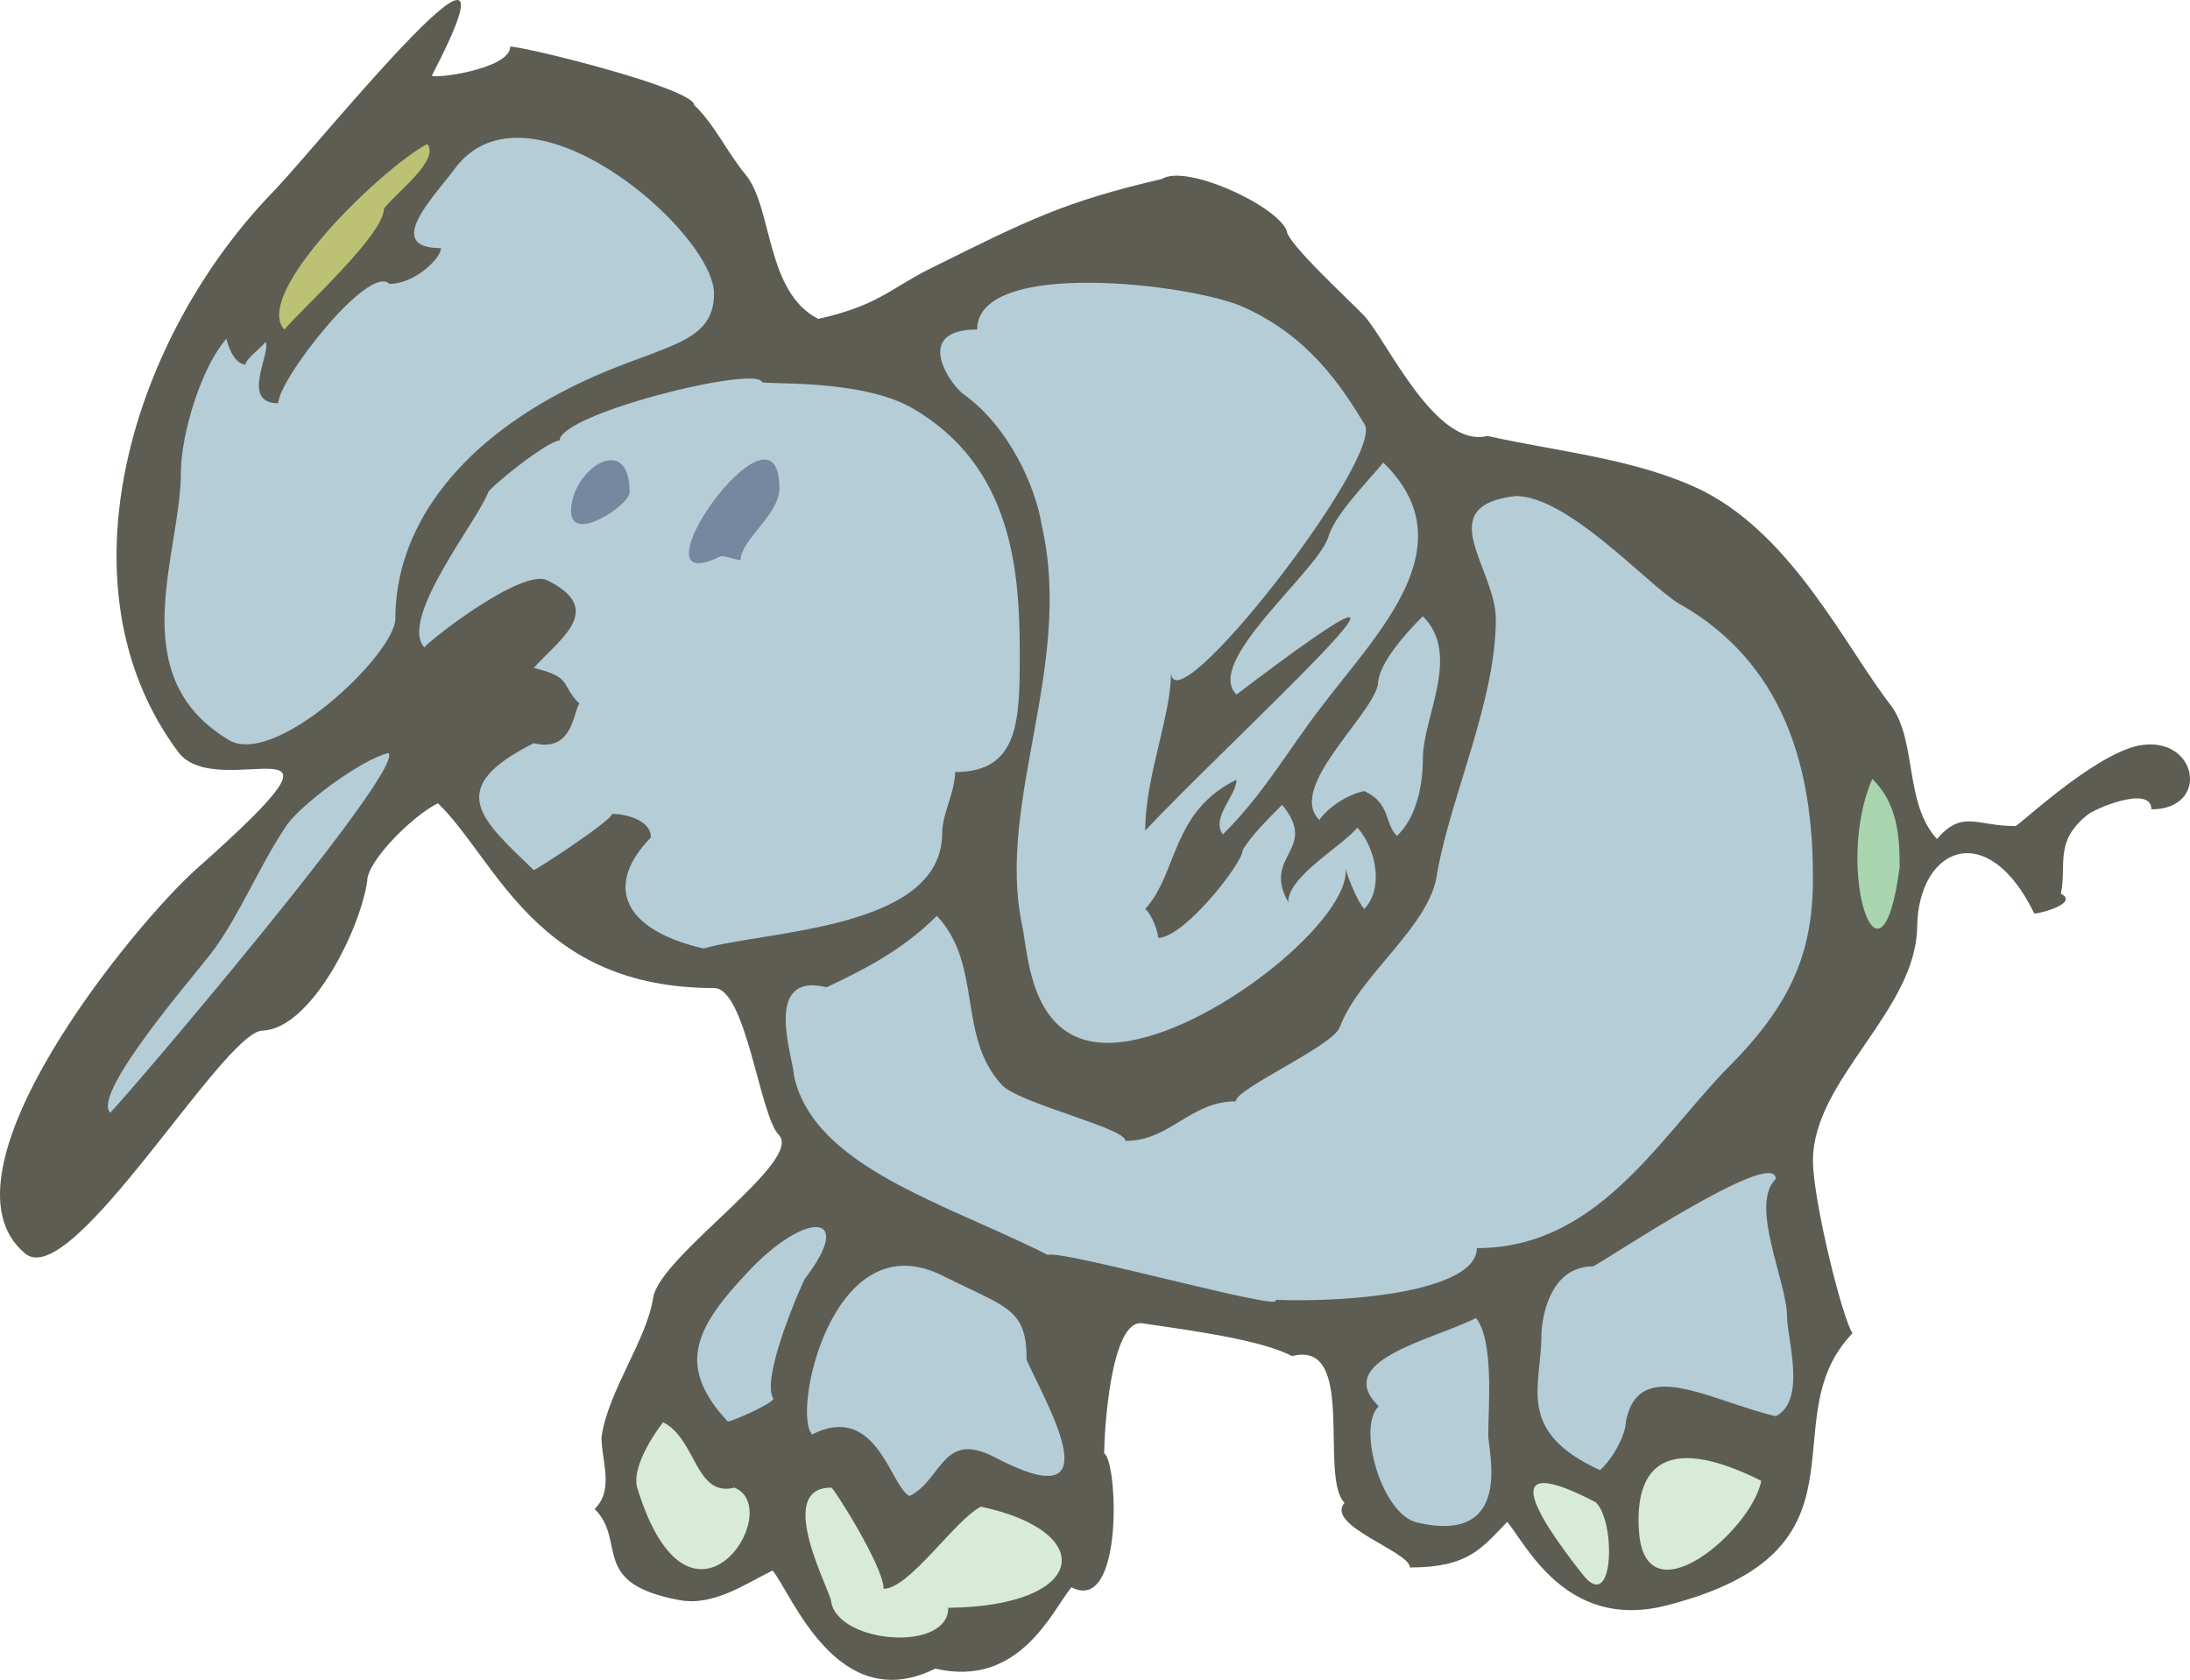
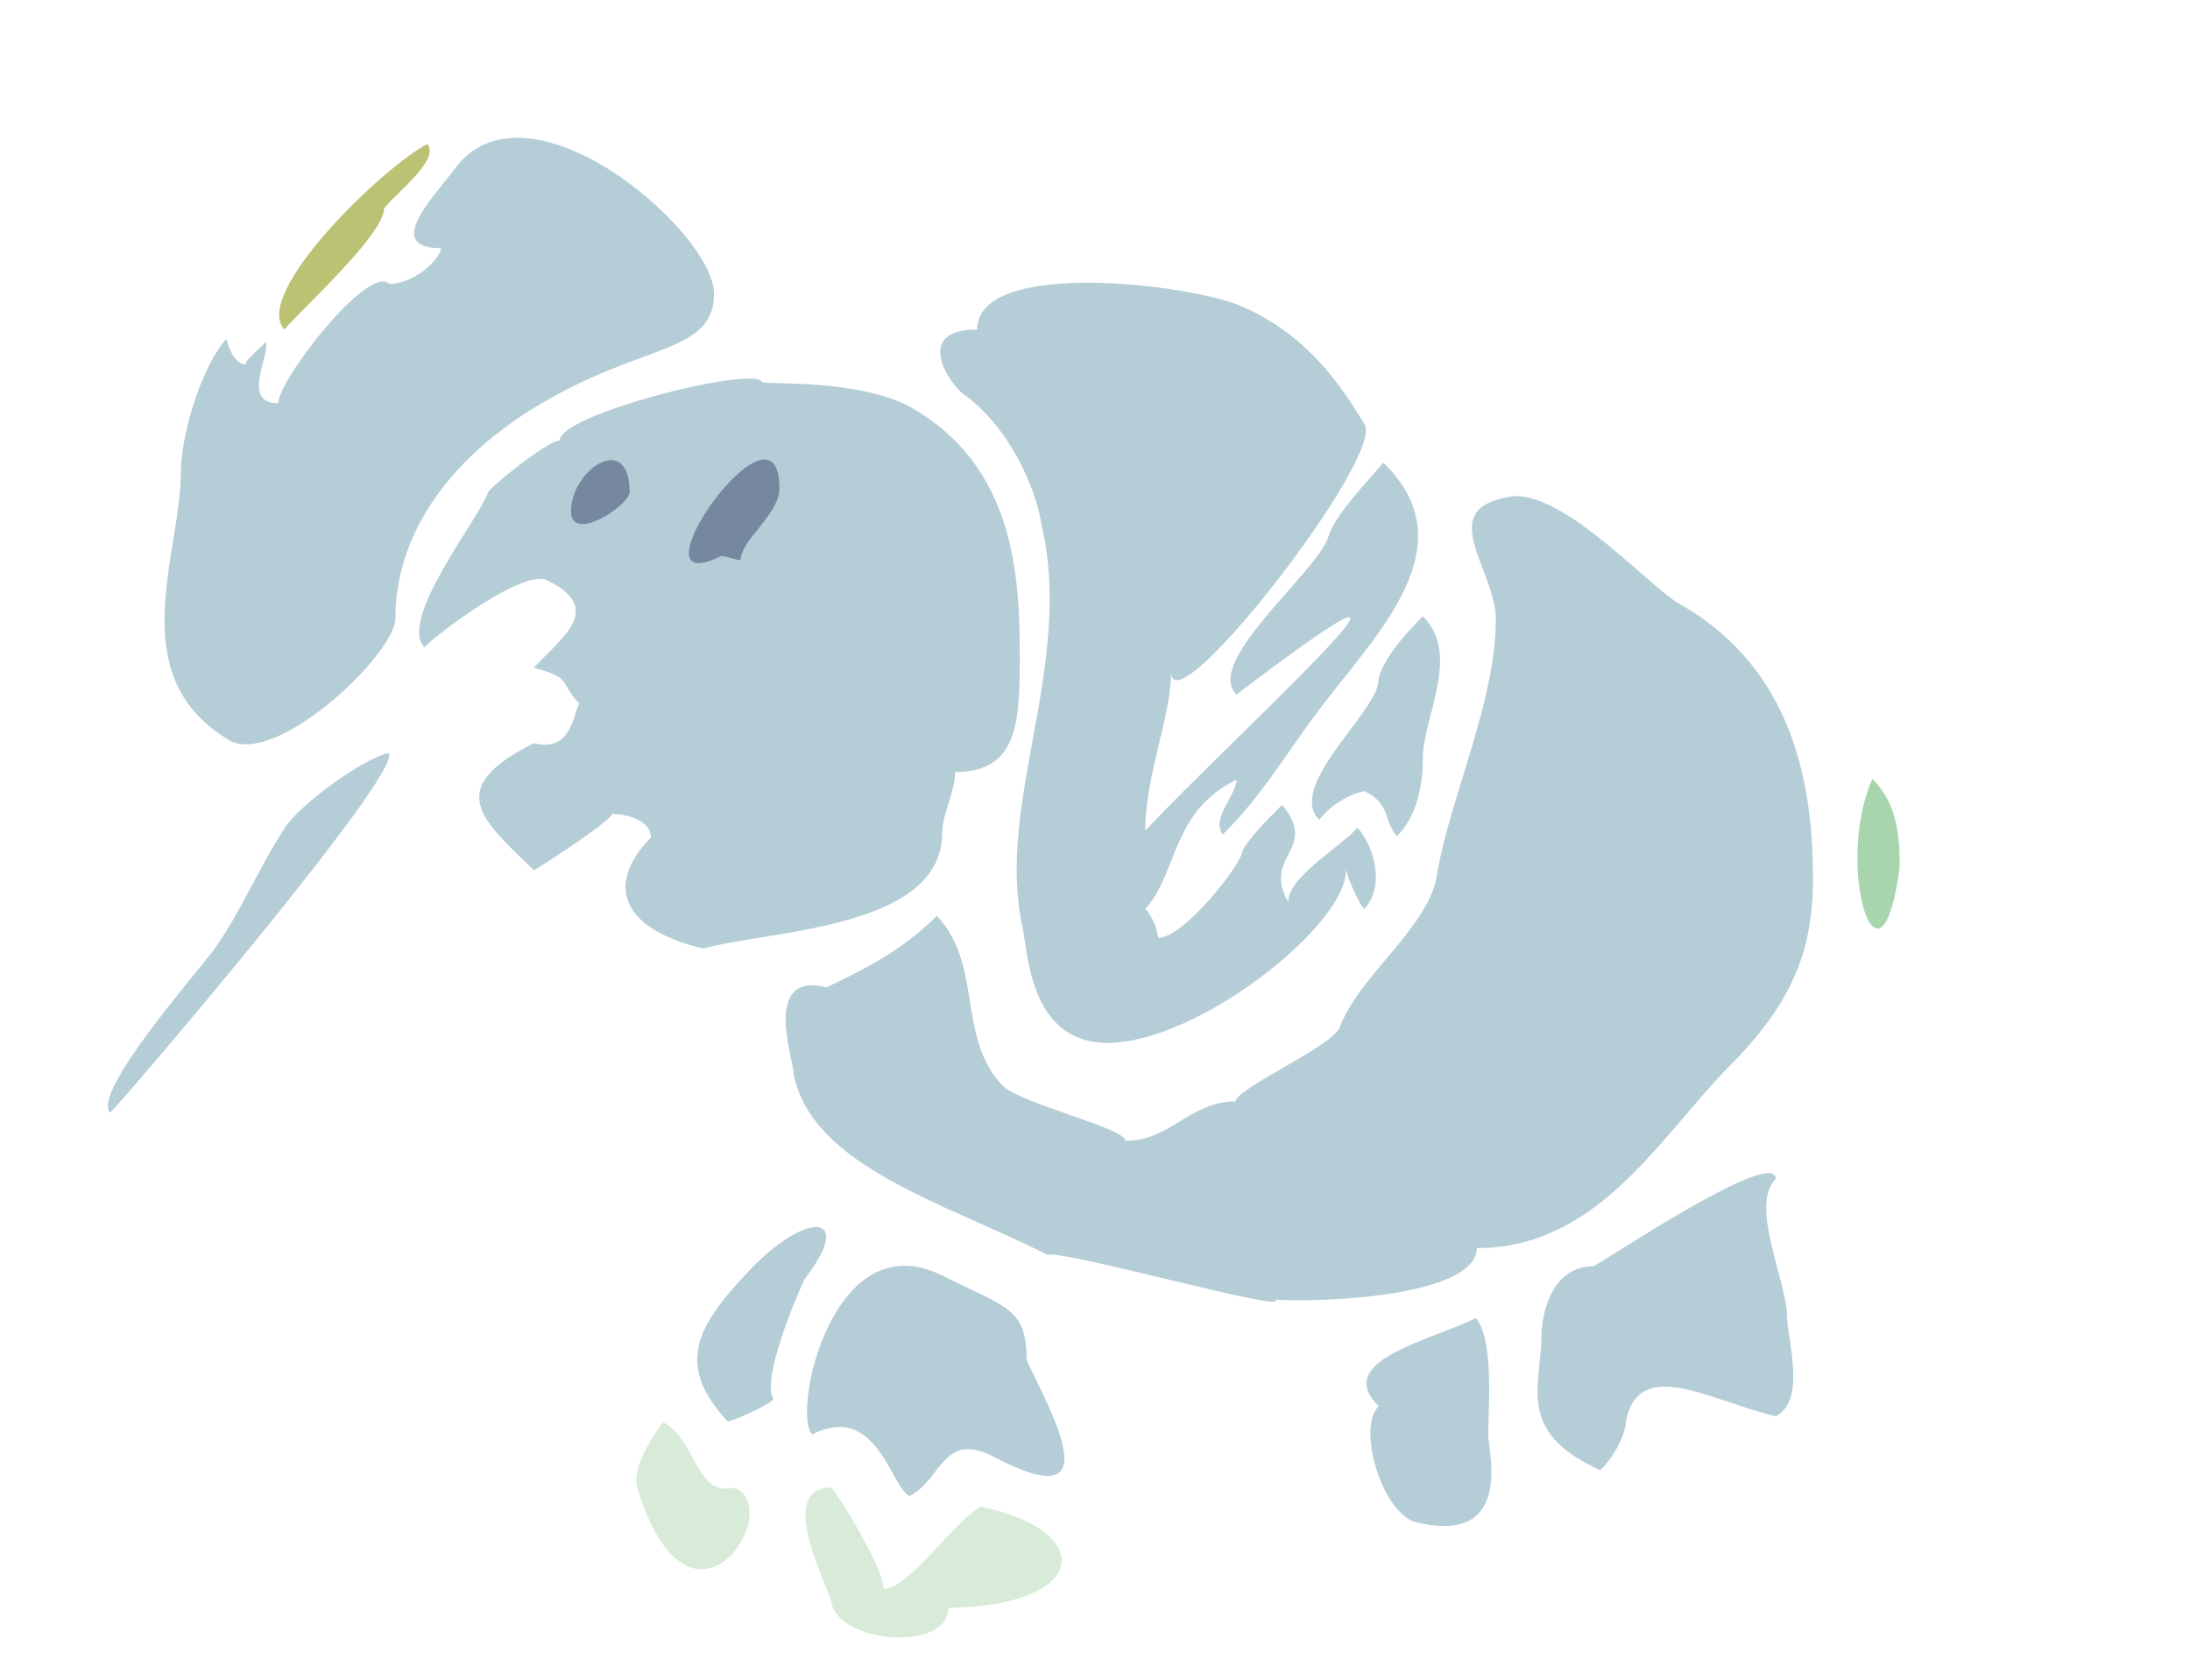
<svg xmlns="http://www.w3.org/2000/svg" width="276.447" height="212.072" viewBox="0 0 207.335 159.054">
-   <path d="M262.07 355.569c0-1.584-15.984-5.544-17.424-5.544 0 2.16-7.416 3.096-7.416 2.736 9.936-19.08-9.864 5.472-14.76 10.728-13.608 13.824-20.952 37.584-9.288 53.28 3.744 5.184 19.296-4.464 1.872 11.016-5.904 5.184-25.416 28.944-16.344 36.504 4.392 3.744 18.72-20.952 22.464-21.096 4.608-.144 9.288-9.576 9.936-14.184 0-1.872 4.32-6.192 6.696-7.344 5.616 5.472 9.288 17.496 26.136 17.496 3.024 0 4.32 12.024 6.12 13.896 2.448 2.448-11.232 11.448-11.88 15.408-.576 3.96-4.32 8.928-4.896 13.248 0 2.16 1.224 4.968-.648 6.768 3.096 3.096-.576 7.056 8.064 8.64 3.24.576 6.264-1.584 8.784-2.808 1.8 2.16 6.12 13.896 15.408 9.288 7.992 1.872 11.088-5.544 12.888-7.704 4.968 2.592 4.392-11.952 3.096-12.672 0-1.8.576-12.888 3.672-12.312 4.32.648 11.088 1.512 14.112 3.096 6.192-1.584 2.52 11.376 4.968 13.896-1.872 2.16 6.192 4.608 6.192 6.12 5.544 0 6.768-1.8 9.216-4.32 1.8 2.16 5.544 10.152 14.76 7.992 20.952-5.184 9.936-17.568 17.928-25.848-1.008-1.512-3.744-12.672-3.744-16.344 0-7.704 9.792-14.184 9.864-22.176.144-7.56 6.696-10.296 11.088-1.224.648 0 4.248-1.008 2.52-1.872.576-2.736-.648-4.896 2.448-7.416.576-.576 6.12-2.952 6.12-.576 5.616 0 4.392-7.056-1.152-6.048-4.392.864-11.736 7.92-11.736 7.632-3.744 0-4.968-1.584-7.416 1.224-3.096-3.384-1.872-9.216-4.32-12.6-4.32-5.544-9.216-15.984-17.856-20.376-6.192-3.024-13.608-3.672-20.376-5.184-4.896 1.224-9.504-9-11.664-11.376-1.224-1.296-7.344-6.912-7.344-8.064-.936-2.376-9.504-6.336-11.808-4.896-9.288 2.16-12.672 3.888-22.104 8.568-3.672 1.872-4.896 3.456-10.44 4.68-4.968-2.52-4.32-10.512-6.84-13.608-1.8-2.16-3.024-4.896-4.896-6.624z" style="fill:#5d5d54" transform="translate(-196.342 -345.61)" />
  <path d="M263.942 373.425c0 5.112-5.544 4.824-13.536 8.856-11.088 5.544-16.632 13.608-16.632 21.888 0 3.384-11.664 14.472-15.984 11.376-9.864-6.12-4.32-17.496-4.32-25.272 0-3.384 1.872-9.864 4.32-12.6 0 .288.648 2.448 1.8 2.448 0-.576 1.872-1.872 1.872-2.16.648.936-2.448 5.832 1.224 5.832 0-2.232 8.568-13.248 10.512-11.304 2.448 0 4.896-2.448 4.896-3.384-5.544 0-.576-4.968 1.224-7.416 6.84-9.504 24.624 5.832 24.624 11.736zm-57.168 77.544c-1.8-1.872 8.208-13.248 9.792-15.408 2.52-3.456 4.32-7.92 6.768-11.592 1.152-1.944 7.2-6.48 9.792-7.056 1.584 1.584-24.696 32.4-26.352 34.056z" style="fill:#b5cdd7" transform="translate(-196.342 -345.61)" />
  <path d="M285.542 424.473c0 9.144-16.488 9.216-22.608 10.944-7.992-1.872-9.216-6.192-4.968-10.512 0-1.656-2.376-2.232-3.672-2.232 0 .576-6.768 5.04-7.416 5.328-4.896-4.752-8.64-7.704 0-12.024 3.744.936 3.744-3.096 4.32-3.744-1.872-1.872-.576-2.448-4.32-3.384 2.448-2.736 6.84-5.544 1.296-8.28-2.304-1.224-10.944 5.472-11.664 6.336-2.448-2.736 5.184-12.168 6.048-14.688.216-.504 5.616-4.896 6.768-4.896 0-2.52 18.504-7.128 19.152-5.544 0 .288 9.216-.36 14.184 2.448 9.648 5.544 10.224 15.696 10.224 23.4 0 6.192-.072 11.088-6.12 11.088 0 1.872-1.224 3.96-1.224 5.76z" style="fill:#b5cdd7" transform="translate(-196.342 -345.61)" />
  <path d="M307.214 409.209c0 4.248-2.448 9.864-2.448 15.048 7.56-8.136 34.056-32.184 8.64-12.888-3.096-3.024 7.344-11.376 8.64-14.76.576-2.16 3.456-5.04 5.256-7.2 8.064 7.848-.576 16.128-5.904 23.184-3.096 4.032-5.544 8.352-9.288 12.024-1.152-1.584 1.296-3.672 1.296-5.184-6.192 3.024-5.544 8.856-8.64 12.24.648.576 1.224 2.16 1.224 2.736 2.448 0 7.992-7.056 7.992-8.28.648-1.224 2.52-3.096 3.744-4.32 3.528 4.32-1.944 4.752.576 9.216 0-2.448 4.968-5.184 6.552-7.056 1.872 2.16 2.448 5.832.648 7.704-.648-.648-1.872-3.672-1.872-4.32 1.44 4.248-10.656 14.616-19.512 16.632-10.368 2.448-10.368-7.992-11.016-10.8-2.448-11.664 4.896-24.552 1.872-37.8-.576-3.672-3.096-9.36-7.416-12.456-1.224-.864-4.896-6.12 1.296-6.12 0-6.768 20.232-4.32 25.128-2.16 6.192 2.736 9.288 7.416 11.52 11.088 2.16 2.88-18.288 29.16-18.288 23.472z" style="fill:#b5cdd7" transform="translate(-196.342 -345.61)" />
  <path d="M331.046 417.489c0 2.448-.576 5.472-2.448 7.272-1.224-1.224-.576-3.096-3.096-4.248-1.8.36-3.672 1.8-4.248 2.736-3.096-3.024 4.896-9.792 5.544-12.816 0-1.872 2.448-4.68 4.248-6.48 3.672 3.672 0 9.504 0 13.536z" style="fill:#b5cdd7" transform="translate(-196.342 -345.61)" />
  <path d="M367.982 428.793c0 7.272-2.232 12.168-8.424 18.288-6.48 6.84-12.24 16.704-23.4 16.704 0 4.032-11.736 5.184-19.08 4.896 1.368 1.296-20.448-4.824-21.528-4.248-9.864-4.968-22.176-8.352-24.048-16.992 0-1.512-3.096-9.864 3.096-8.352 3.816-1.8 7.272-3.6 10.44-6.768 4.392 4.68 1.872 11.448 6.192 16.056 1.872 1.8 11.664 4.032 11.664 5.256 4.248 0 6.12-3.744 10.44-3.744 0-1.224 9.288-5.256 9.864-7.056 1.872-4.968 8.64-9.576 9.216-14.616 1.296-7.272 5.544-16.272 5.544-23.976 0-4.824-6.192-10.728 1.872-11.664 4.968 0 12.384 8.28 15.408 10.152 11.088 6.192 12.744 17.568 12.744 26.064z" style="fill:#b5cdd7" transform="translate(-196.342 -345.61)" />
  <path d="M376.19 427.713c-1.8 13.68-6.264.072-2.592-8.352 2.448 2.376 2.592 5.616 2.592 8.352z" style="fill:#a9d5ae" transform="translate(-196.342 -345.61)" />
  <path d="M365.534 470.337c0 1.944 1.872 7.92-1.08 9.36-6.192-1.44-12.96-5.76-14.184.504 0 1.224-1.224 3.528-2.448 4.608-8.064-3.672-5.544-7.992-5.544-12.816 0-1.152.576-6.48 4.896-6.48 1.08-.504 17.28-11.376 17.28-8.28-2.52 2.52 1.08 9.72 1.08 13.104z" style="fill:#b5cdd7" transform="translate(-196.342 -345.61)" />
-   <path d="M351.494 490.353c-.288-5.112 1.8-9.432 11.592-4.536-.864 4.68-11.16 13.536-11.592 4.536zm-5.328 4.32c-4.824-6.12-7.92-11.592 1.224-6.84 1.944 1.728 1.8 10.728-1.224 6.84z" style="fill:#d7ebd8" transform="translate(-196.342 -345.61)" />
  <path d="M337.238 481.497c0 1.512 2.448 10.368-6.696 8.28-3.384-.72-5.76-9.072-3.672-11.016-4.392-4.32 4.824-6.192 9.216-8.352 1.728 2.16 1.152 8.64 1.152 11.088z" style="fill:#b5cdd7" transform="translate(-196.342 -345.61)" />
  <path d="M286.118 497.84c0 4.249-10.44 3.385-11.088-.575 0-.936-5.472-10.8 0-10.8 0-.36 4.968 7.416 4.968 9.576 2.448 0 6.768-6.552 9.216-7.776 11.16 2.376 10.08 9.432-3.096 9.576zm-29.448-11.375c-.504-1.728 1.224-4.608 2.448-6.192 3.168 1.584 3.024 7.128 6.768 6.192 4.968 2.088-4.248 16.272-9.216 0z" style="fill:#d7ebd8" transform="translate(-196.342 -345.61)" />
  <path d="M269.558 478.04c0 .433-3.888 2.16-4.32 2.16-4.896-5.255-3.096-8.855 1.872-14.111 5.4-5.832 10.368-5.832 5.4.648-.792 1.656-4.104 9.504-2.952 11.304zm23.976-3.671c2.016 4.464 8.352 15.192-3.024 9.216-4.968-2.592-4.968 2.16-8.064 3.672-1.8-.864-3.096-8.928-9.216-5.832-1.944-1.944 1.872-20.232 12.312-15.048 6.192 3.096 7.992 3.096 7.992 7.992z" style="fill:#b5cdd7" transform="translate(-196.342 -345.61)" />
  <path d="M255.95 392.217c0-5.832-5.544-2.16-5.544 1.8 0 3.096 5.544-.576 5.544-1.8zm14.184-.36c0-10.008-14.76 11.016-5.544 6.408.648 0 1.296.36 1.872.36 0-1.872 3.672-4.32 3.672-6.768z" style="fill:#7588a0" transform="translate(-196.342 -345.61)" />
  <path d="M232.694 365.36c0 2.449-7.56 9.289-9.432 11.449-3.096-3.384 9.288-15.336 13.536-17.568 1.224 1.512-2.952 4.608-4.104 6.12z" style="fill:#bbc274" transform="translate(-196.342 -345.61)" />
</svg>